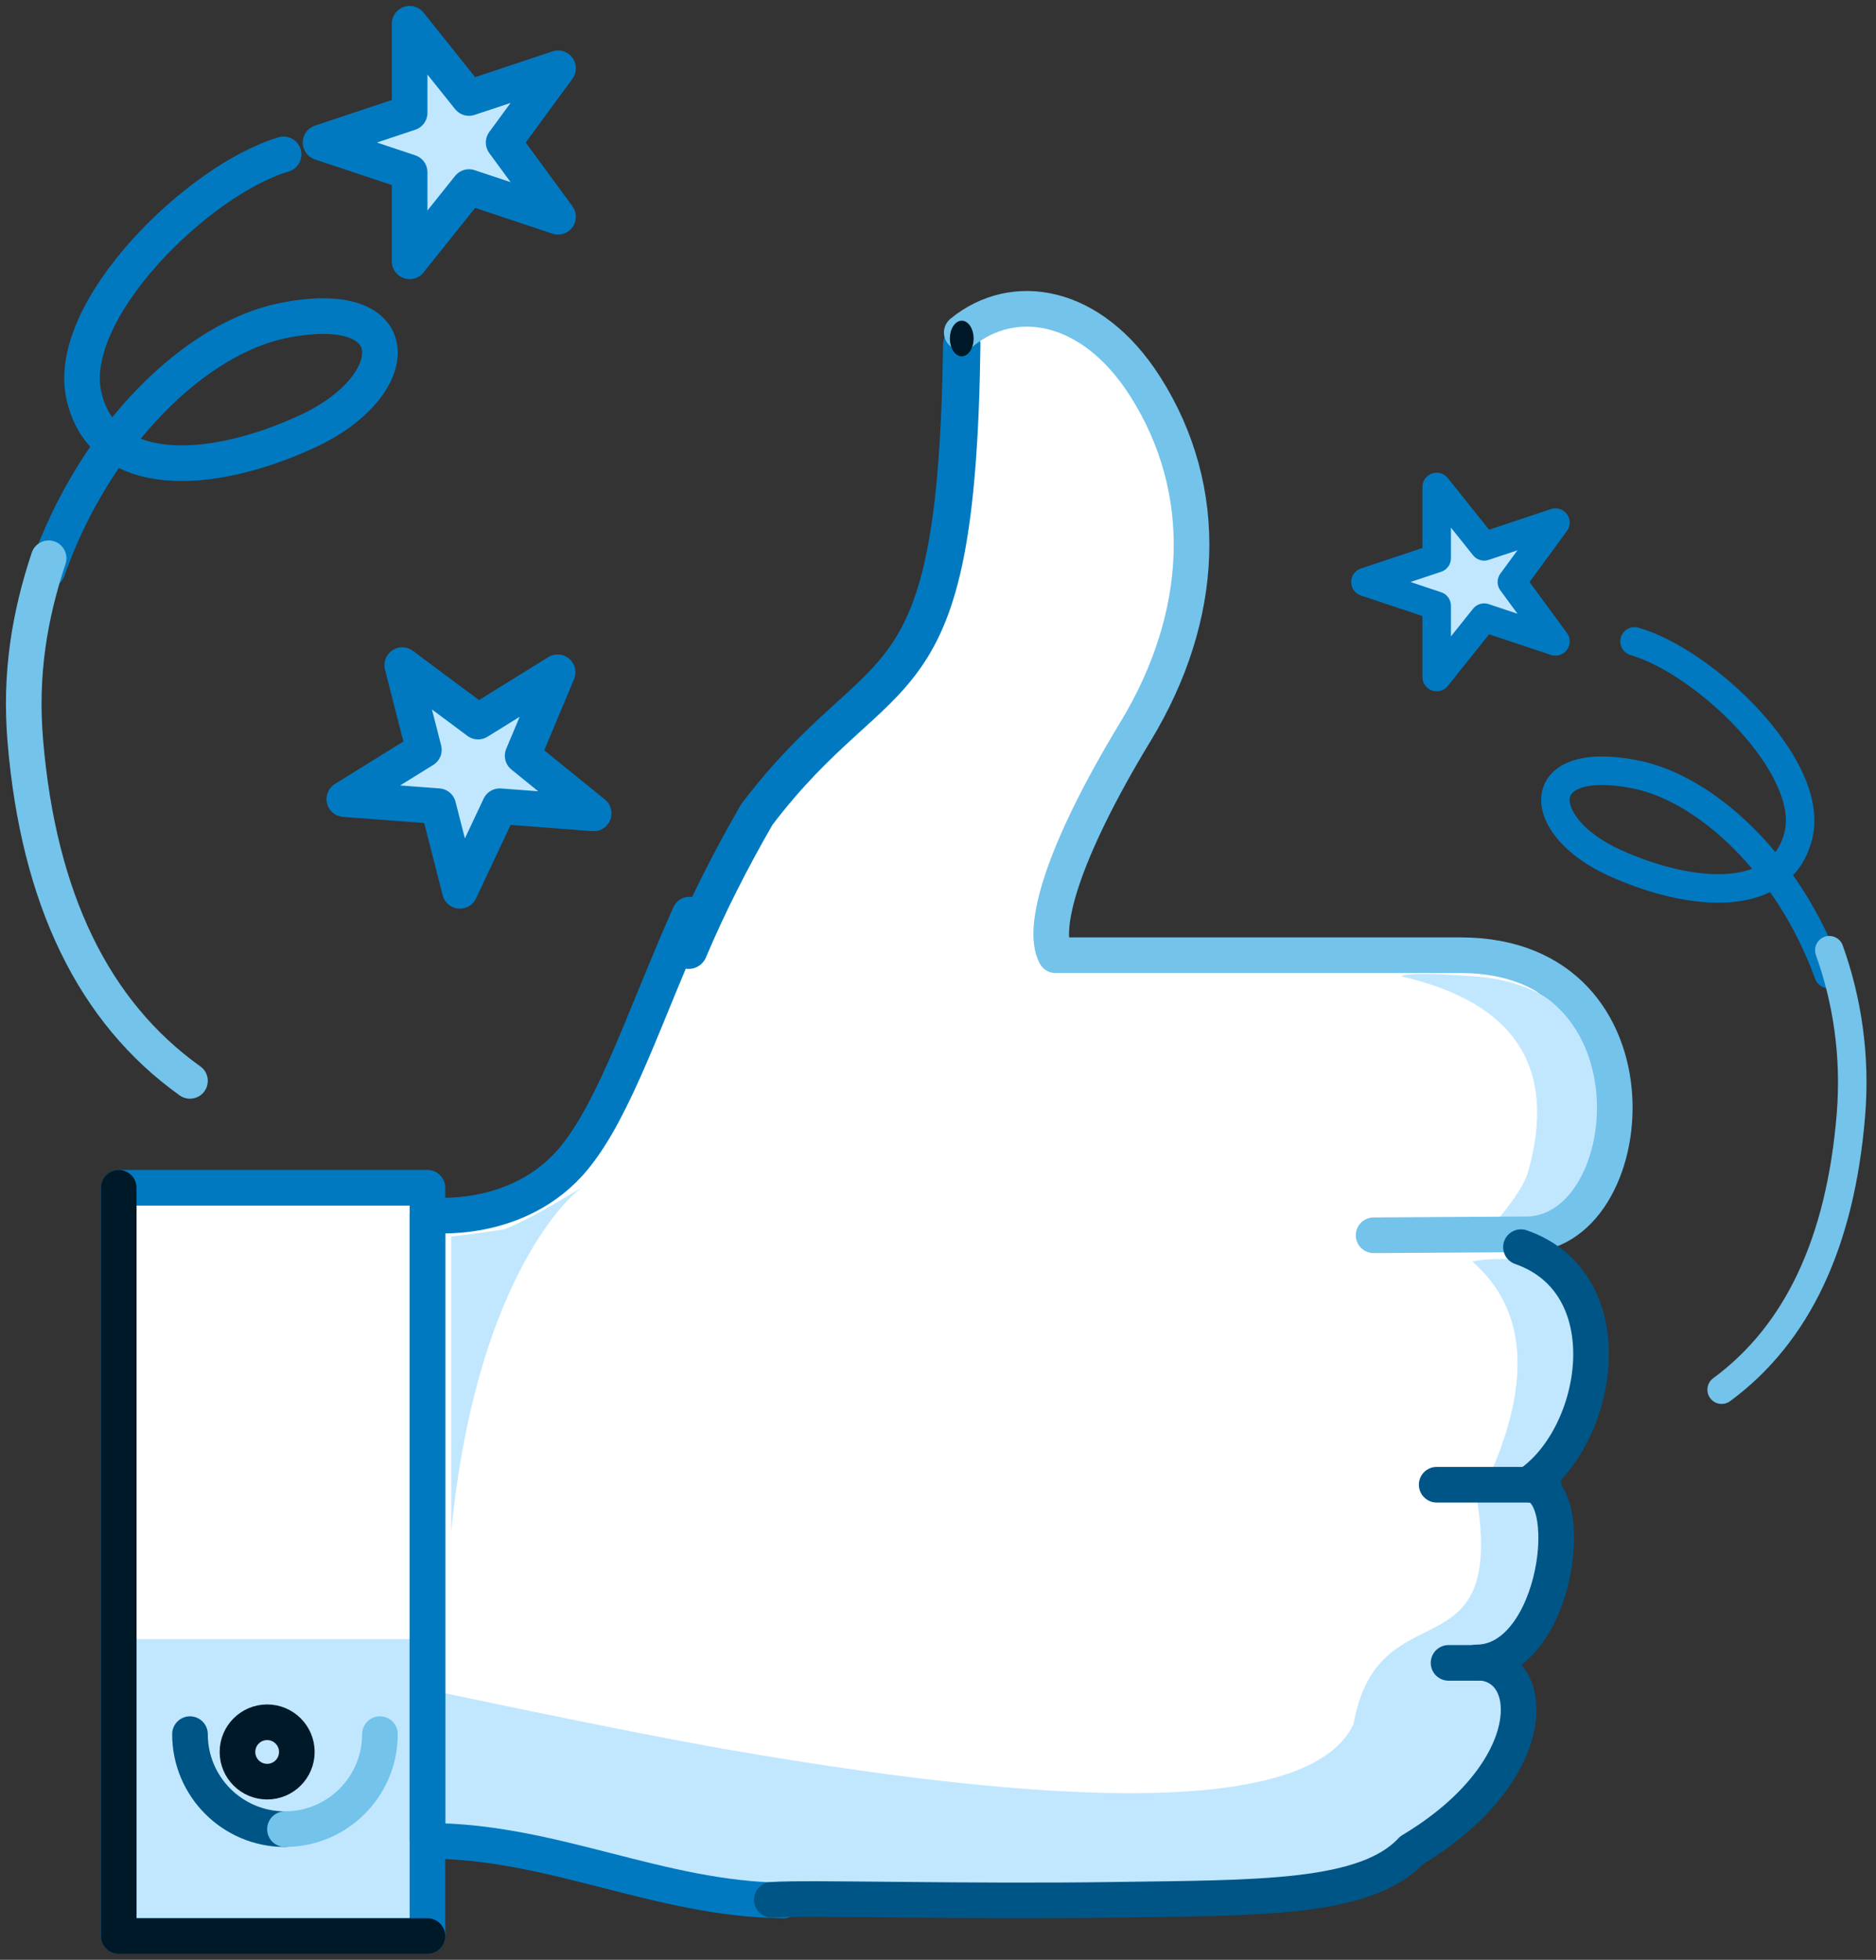
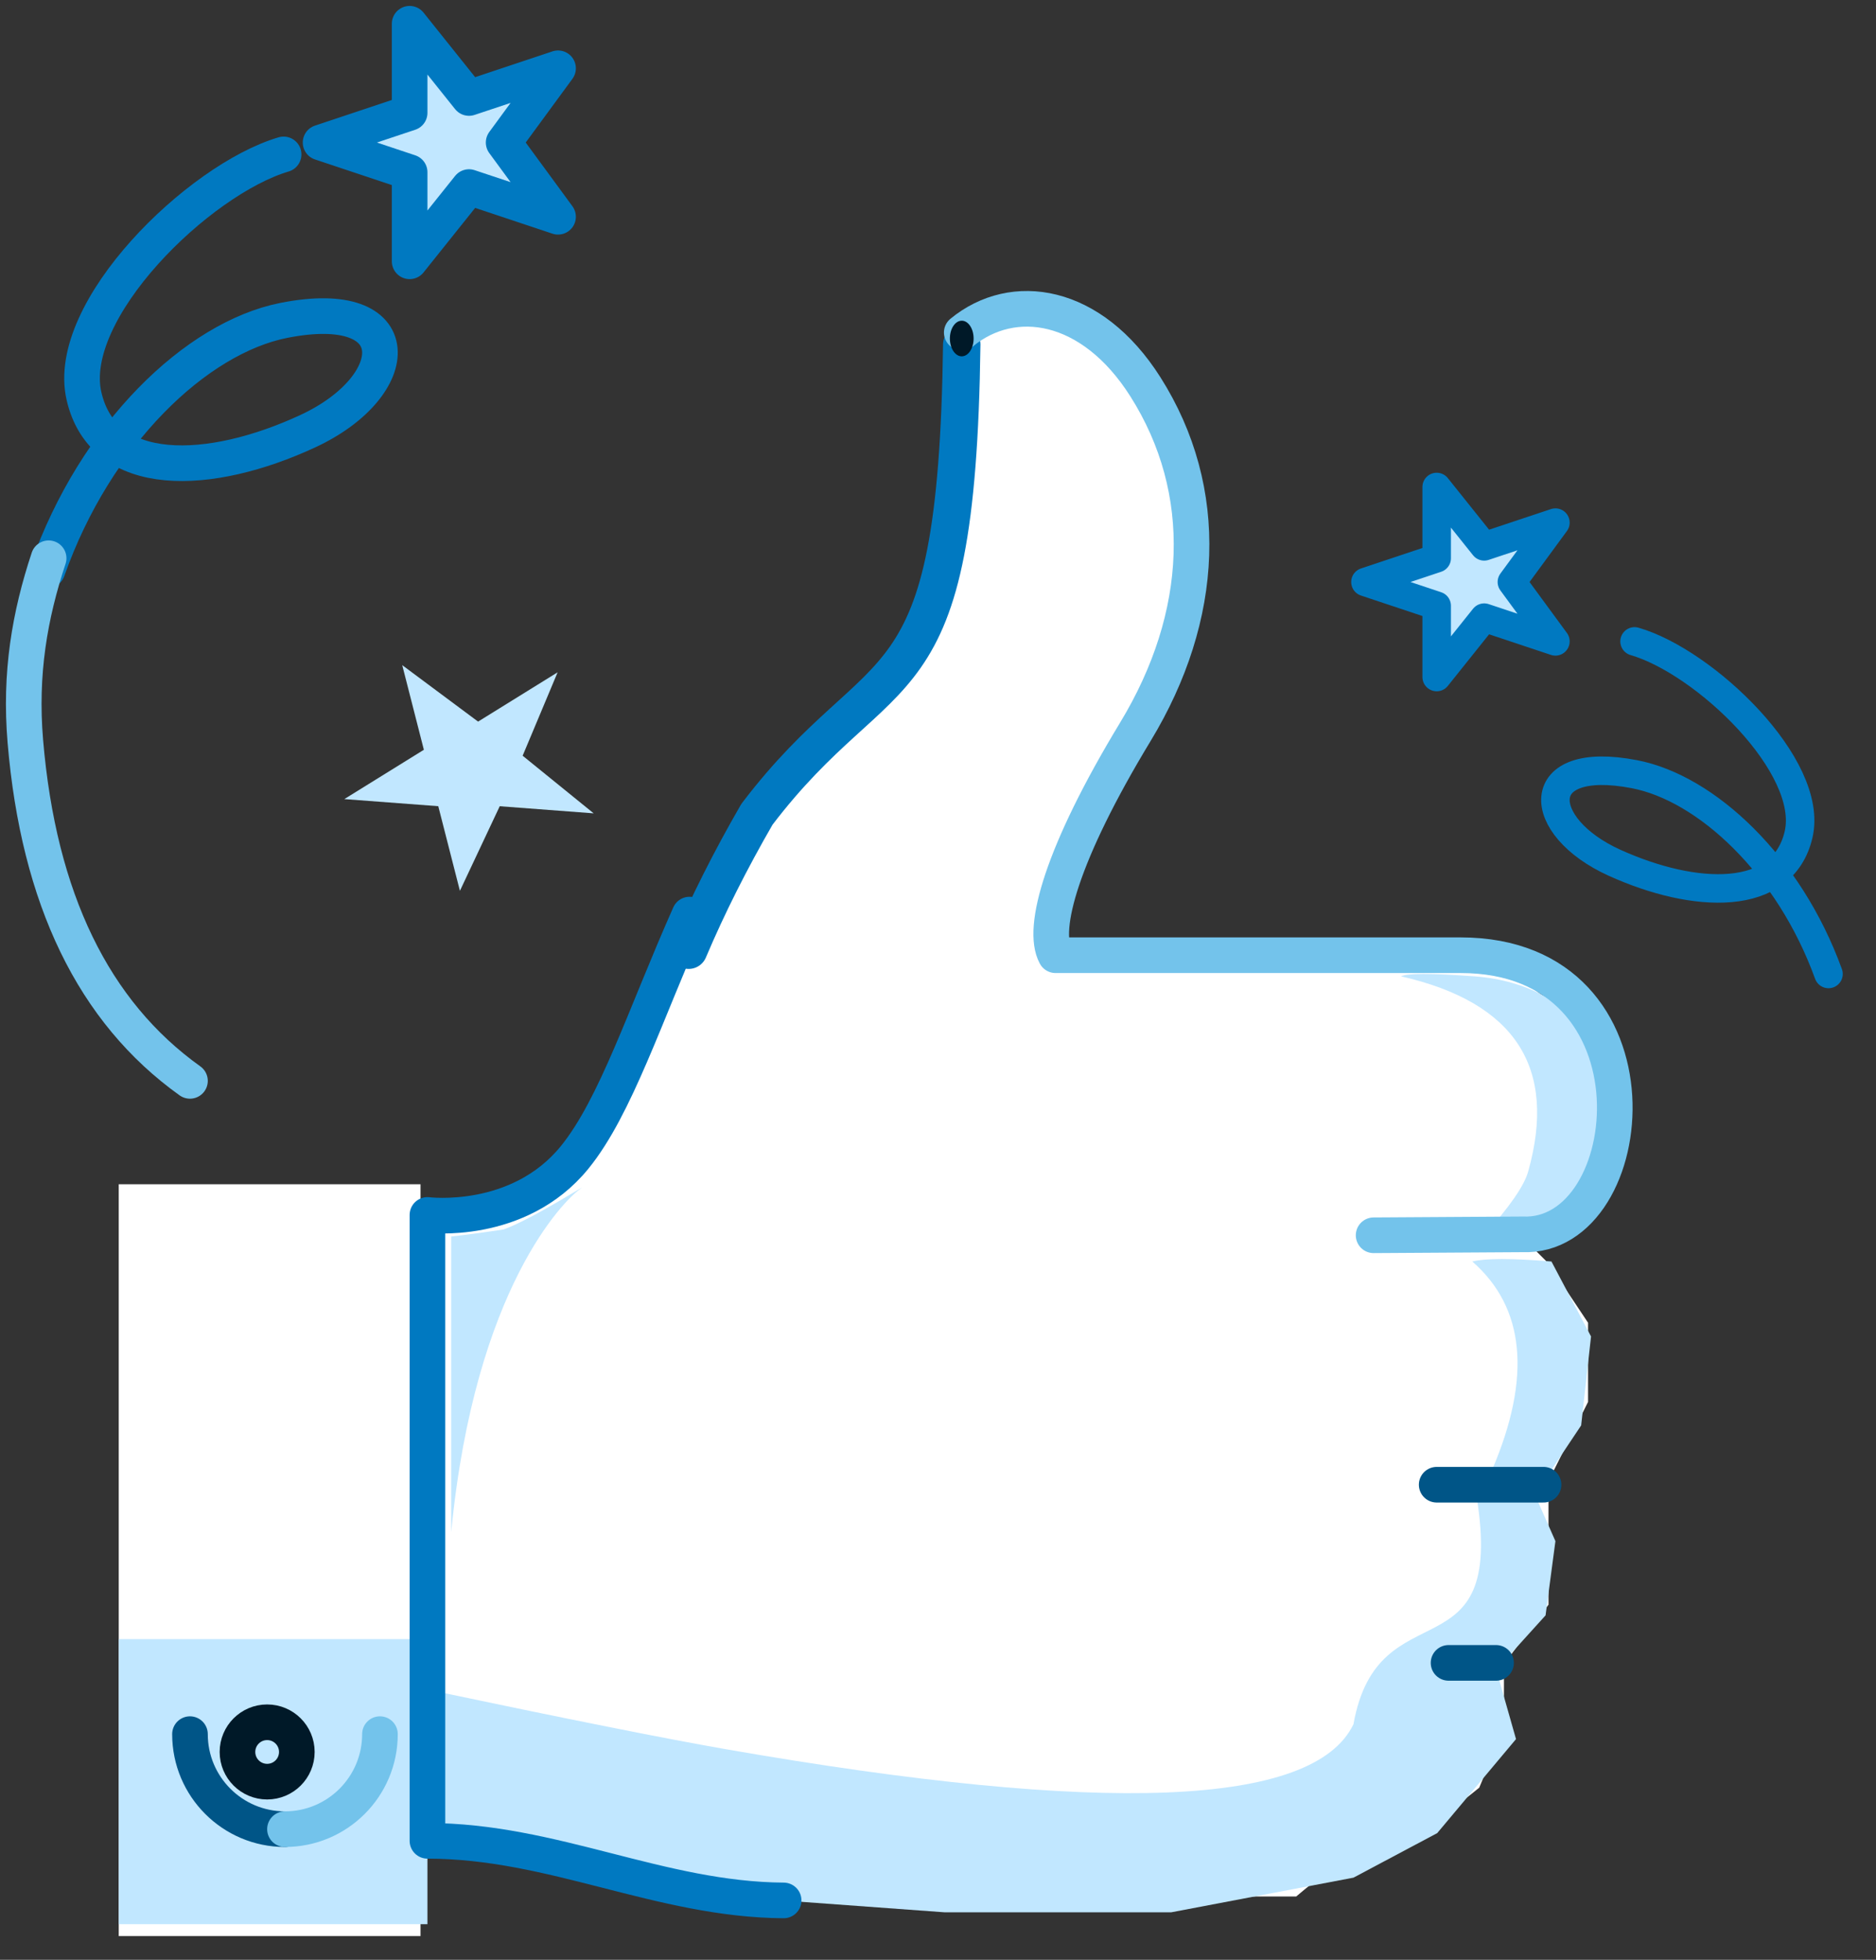
<svg xmlns="http://www.w3.org/2000/svg" width="158px" height="165px" viewBox="0 0 158 165" version="1.1">
  <rect x="0" y="0" width="158" height="165" fill="#333333" stroke="none" />
  <title>thumbsup</title>
  <desc>Created with Sketch.</desc>
  <defs />
  <g id="Page-1" stroke="none" stroke-width="1" fill="none" fill-rule="evenodd">
    <g id="thumbsup" transform="translate(2, 2)">
      <path d="M8,161 L33.417,161 L33.417,157.669 L33.417,152.672 L43.417,154.337 L60.083,157.669 L100.917,157.669 L107.167,157.669 C110.778,154.615 113.139,153.227 114.25,153.505 C115.361,153.782 118.139,152.116 122.583,148.508 L124.667,143.511 L124.667,138.097 L128.417,133.1 L128.417,126.854 L128.417,122.69 L131.75,116.027 L131.75,109.365 L128.417,104.368 L126.75,102.702 L131.75,99.371 L133,95.207 L133,85.629 L124.667,79.383 L86.333,79.383 L86.333,71.888 L93.833,58.562 L98,46.07 L96.75,36.909 L91.75,27.331 L83.833,24 L78.833,25.666 L78.833,38.991 L75.5,50.65 L68,58.562 L59.25,68.14 L56.75,73.97 L48.833,92.5 L43,99.371 L33.417,100.62 L33.417,97.705 L8,97.705 L8,161 Z" id="Fill-1" fill="#FFFFFF" />
      <path d="M111.991,143.167 C114.066,131.5 124.852,139.417 122.362,124 L127.341,124 L129,127.75 L128.17,134 L124.022,138.583 L125.681,144.417 L119.044,152.333 L111.991,156.083 L96.642,159 L77.559,159 L54.742,157.333 L42.712,154.833 L34.83,153.583 L34,140.25 C45.736,142.722 54.133,144.399 59.192,145.279 C91.041,150.825 108.641,150.121 111.991,143.167" id="Fill-3" fill="#C1E7FF" />
      <polygon id="Fill-5" fill="#C1E7FF" points="8 160 34 160 34 136 8 136" />
      <path d="M20.5,143 C21.881,143 23,144.12 23,145.5 C23,146.881 21.881,148 20.5,148 C19.119,148 18,146.881 18,145.5 C18,144.12 19.119,143 20.5,143 Z" id="Stroke-7" stroke="#001928" stroke-width="3" stroke-linecap="round" stroke-linejoin="round" />
      <path d="M14,144 C14,148.418 17.581,152 22,152" id="Stroke-8" stroke="#005587" stroke-width="3" stroke-linecap="round" stroke-linejoin="round" />
      <path d="M22,152 C26.419,152 30,148.418 30,144" id="Stroke-9" stroke="#73C3EB" stroke-width="3" stroke-linecap="round" stroke-linejoin="round" />
      <path d="M56.077,75 C52.327,83.433 49.856,91.198 46.388,95.453 C41.652,101.262 34,100.288 34,100.288 L34,152.982 C44.568,152.982 53.569,157.931 64,158" id="Stroke-10" stroke="#0079C1" stroke-width="3" stroke-linecap="round" stroke-linejoin="round" />
      <path d="M79,27 C78.589,58.563 72.526,52.396 61.75,66.558 C59.518,70.421 57.589,74.247 56,78" id="Stroke-11" stroke="#0079C1" stroke-width="3.15" stroke-linecap="round" stroke-linejoin="round" />
-       <polygon id="Stroke-12" stroke="#0079C1" stroke-width="3" stroke-linecap="round" stroke-linejoin="round" points="8 161 34 161 34 98 8 98" />
-       <polyline id="Stroke-13" stroke="#001928" stroke-width="3" stroke-linecap="round" stroke-linejoin="round" points="34 161 8 161 8 98" />
      <path d="M123.667,121.752 C127,113.938 126.444,108.091 122,104.208 C123.111,103.931 125.333,103.931 128.667,104.208 L132,110.521 L131.167,118.008 L128.667,121.752 L125.333,123 L123.667,121.752 Z" id="Fill-14" fill="#C1E7FF" />
      <path d="M36,102.102 L36,127 C38.004,106.322 45.62,98.978 46.822,98.134 C48.025,97.29 42.814,100.666 40.409,101.51 C38.539,101.791 37.069,101.989 36,102.102" id="Fill-15" fill="#C1E7FF" />
      <path d="M119,123 L128,123" id="Stroke-16" stroke="#005587" stroke-width="3" stroke-linecap="round" stroke-linejoin="round" />
      <polygon id="Fill-17" fill="#C1E7FF" points="25 10 32.5 12.5 32.5 20 37.5 13.75 45 16.25 40.417 10 45 3.75 37.5 6.25 32.5 0 32.5 7.5" />
      <polygon id="Stroke-18" stroke="#0079C1" stroke-width="3" stroke-linecap="round" stroke-linejoin="round" points="25 10 32.5 12.5 32.5 20 37.5 13.75 45 16.25 40.417 10 45 3.75 37.5 6.25 32.5 0 32.5 7.5" />
      <polygon id="Fill-19" fill="#C1E7FF" points="27 65.277 34.912 65.875 36.735 73 40.088 65.878 48 66.477 42.018 61.625 44.964 54.602 38.265 58.753 31.877 54 33.699 61.125" />
-       <polygon id="Stroke-20" stroke="#0079C1" stroke-width="3" stroke-linecap="round" stroke-linejoin="round" points="27 65.277 34.912 65.875 36.735 73 40.088 65.878 48 66.477 42.018 61.625 44.964 54.602 38.265 58.753 31.877 54 33.699 61.125" />
      <path d="M2,46 C6.06,34.496 14.555,26.434 21.886,24.978 C32.55,22.86 32.14,30.484 23.937,34.296 C15.734,38.108 6.711,38.532 5.07,31.331 C3.43,24.131 14.719,13.118 21.886,11" id="Stroke-21" stroke="#0079C1" stroke-width="3" stroke-linecap="round" stroke-linejoin="round" />
      <path d="M14,89 C5.877,83.2 1.255,73.672 0.135,60.415 C-0.348,54.701 0.502,49.803 2.097,45" id="Stroke-22" stroke="#73C3EB" stroke-width="3" stroke-linecap="round" stroke-linejoin="round" />
      <polygon id="Fill-23" fill="#C1E7FF" points="113 47 119 49 119 55 123 50 129 51.999 125.333 47 129 42 123 43.999 119 39 119 44.999" />
      <polygon id="Stroke-24" stroke="#0079C1" stroke-width="2.4" stroke-linecap="round" stroke-linejoin="round" points="113 47 119 49 119 55 123 50 129 51.999 125.333 47 129 42 123 43.999 119 39 119 44.999" />
      <path d="M152,80 C148.665,70.797 141.687,64.347 135.665,63.183 C126.905,61.488 127.242,67.588 133.98,70.637 C140.719,73.687 148.131,74.025 149.478,68.265 C150.826,62.504 141.552,53.694 135.665,52" id="Stroke-25" stroke="#0079C1" stroke-width="2.4" stroke-linecap="round" stroke-linejoin="round" />
-       <path d="M143,115 C149.378,110.307 153.007,102.596 153.888,91.868 C154.3,86.839 153.553,82.138 152.068,78" id="Stroke-26" stroke="#73C3EB" stroke-width="2.4" stroke-linecap="round" stroke-linejoin="round" />
      <path d="M120,138 L124,138" id="Stroke-27" stroke="#005587" stroke-width="3" stroke-linecap="round" stroke-linejoin="round" />
      <path d="M116,80.199 C116.474,79.934 118.532,79.934 122.174,80.199 C126.965,80.549 129.509,82.719 130.407,83.488 C131.274,85.167 132.737,87.759 132.877,89.243 C133.7,98.014 130.407,102.261 122.998,101.988 C125.13,99.623 126.365,97.841 126.702,96.643 C129.172,87.873 125.605,82.392 116,80.199" id="Fill-28" fill="#C1E7FF" />
      <path d="M113.688,102 L126.225,101.922 C136.255,102.337 138.589,78.421 121.015,78.421 L86.9,78.421 C85.687,76.199 87.399,69.872 93.627,59.603 C99.523,49.88 100.02,39.321 94.463,30.56 C89.932,23.417 83.309,22.455 79,25.997" id="Stroke-29" stroke="#73C3EB" stroke-width="3" stroke-linecap="round" stroke-linejoin="round" />
      <path d="M79.99,26.294 C80.066,27.114 79.684,27.873 79.137,27.985 C78.59,28.101 78.086,27.526 78.01,26.706 C77.934,25.885 78.316,25.128 78.863,25.015 C79.41,24.899 79.914,25.474 79.99,26.294" id="Fill-30" fill="#001928" />
-       <path d="M63,157.949 C65.965,157.737 79.204,158.135 91.753,157.949 C103.896,157.77 113.005,157.949 116.877,153.786 C128.006,147.124 127.589,137.964 122.347,137.964 C129.267,137.964 131.028,122.976 126.756,122.976 C132.766,118.908 134.913,106.073 126.098,103" id="Stroke-31" stroke="#005587" stroke-width="3" stroke-linecap="round" stroke-linejoin="round" />
    </g>
  </g>
</svg>